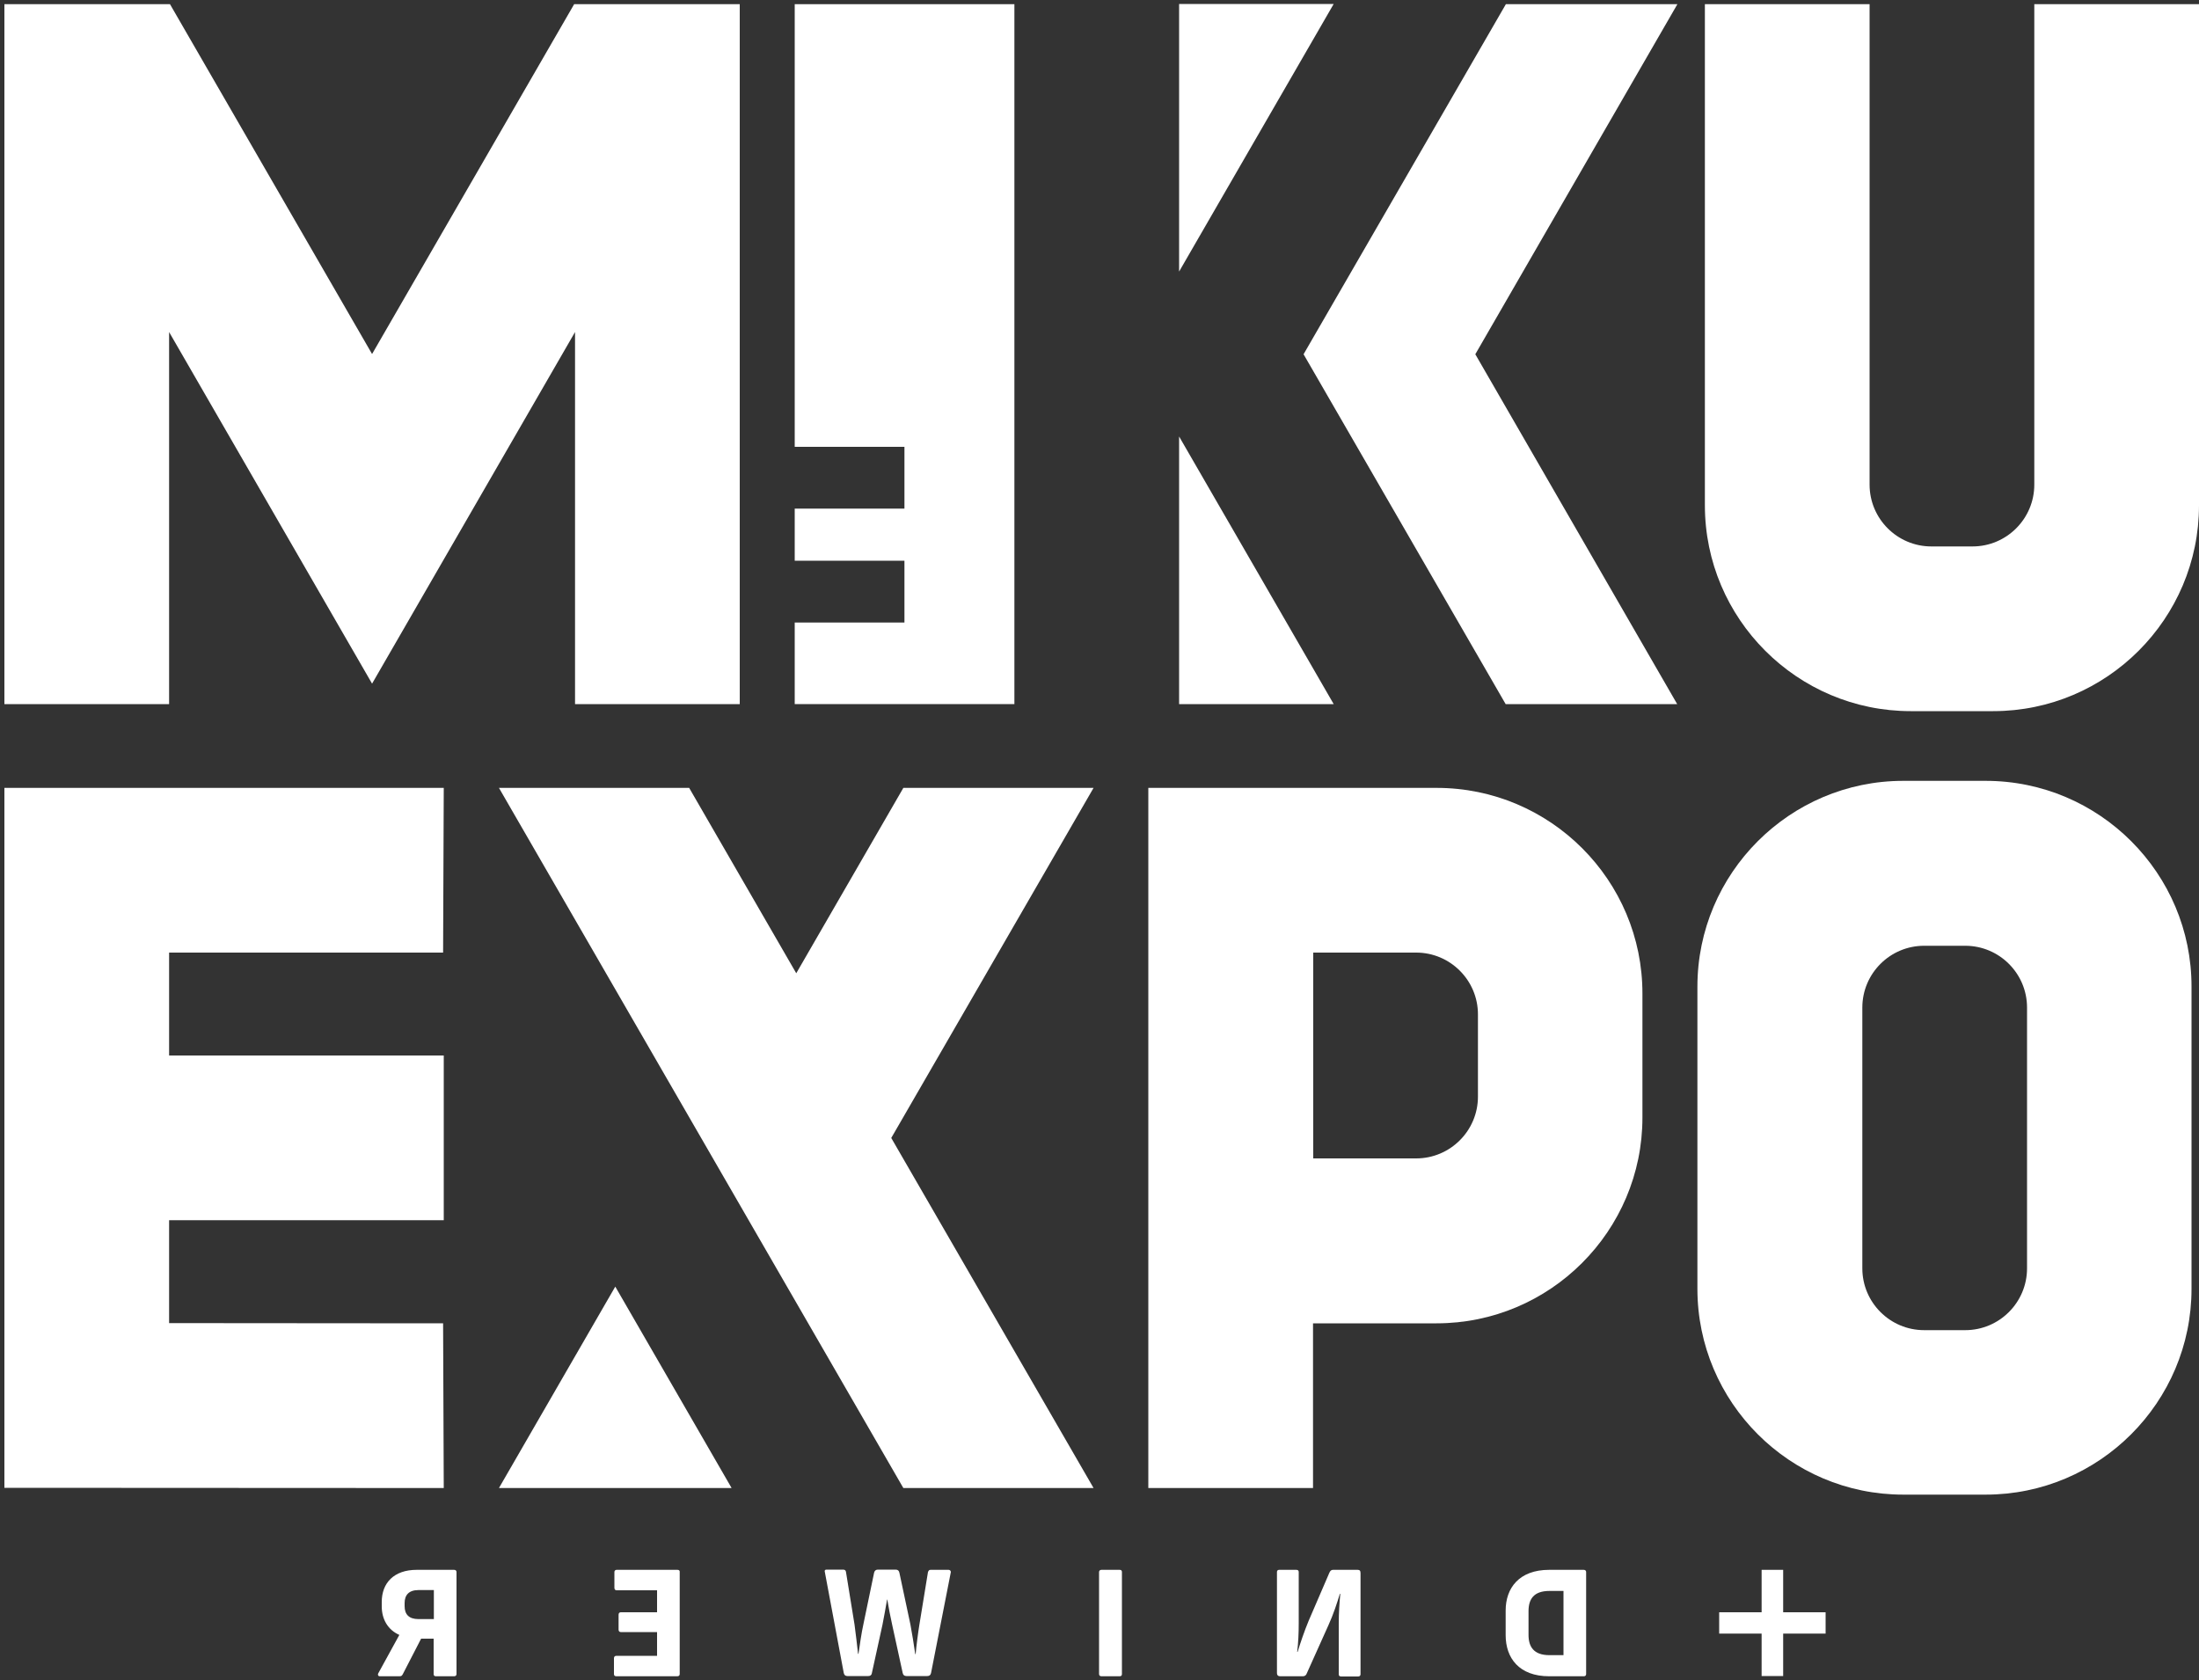
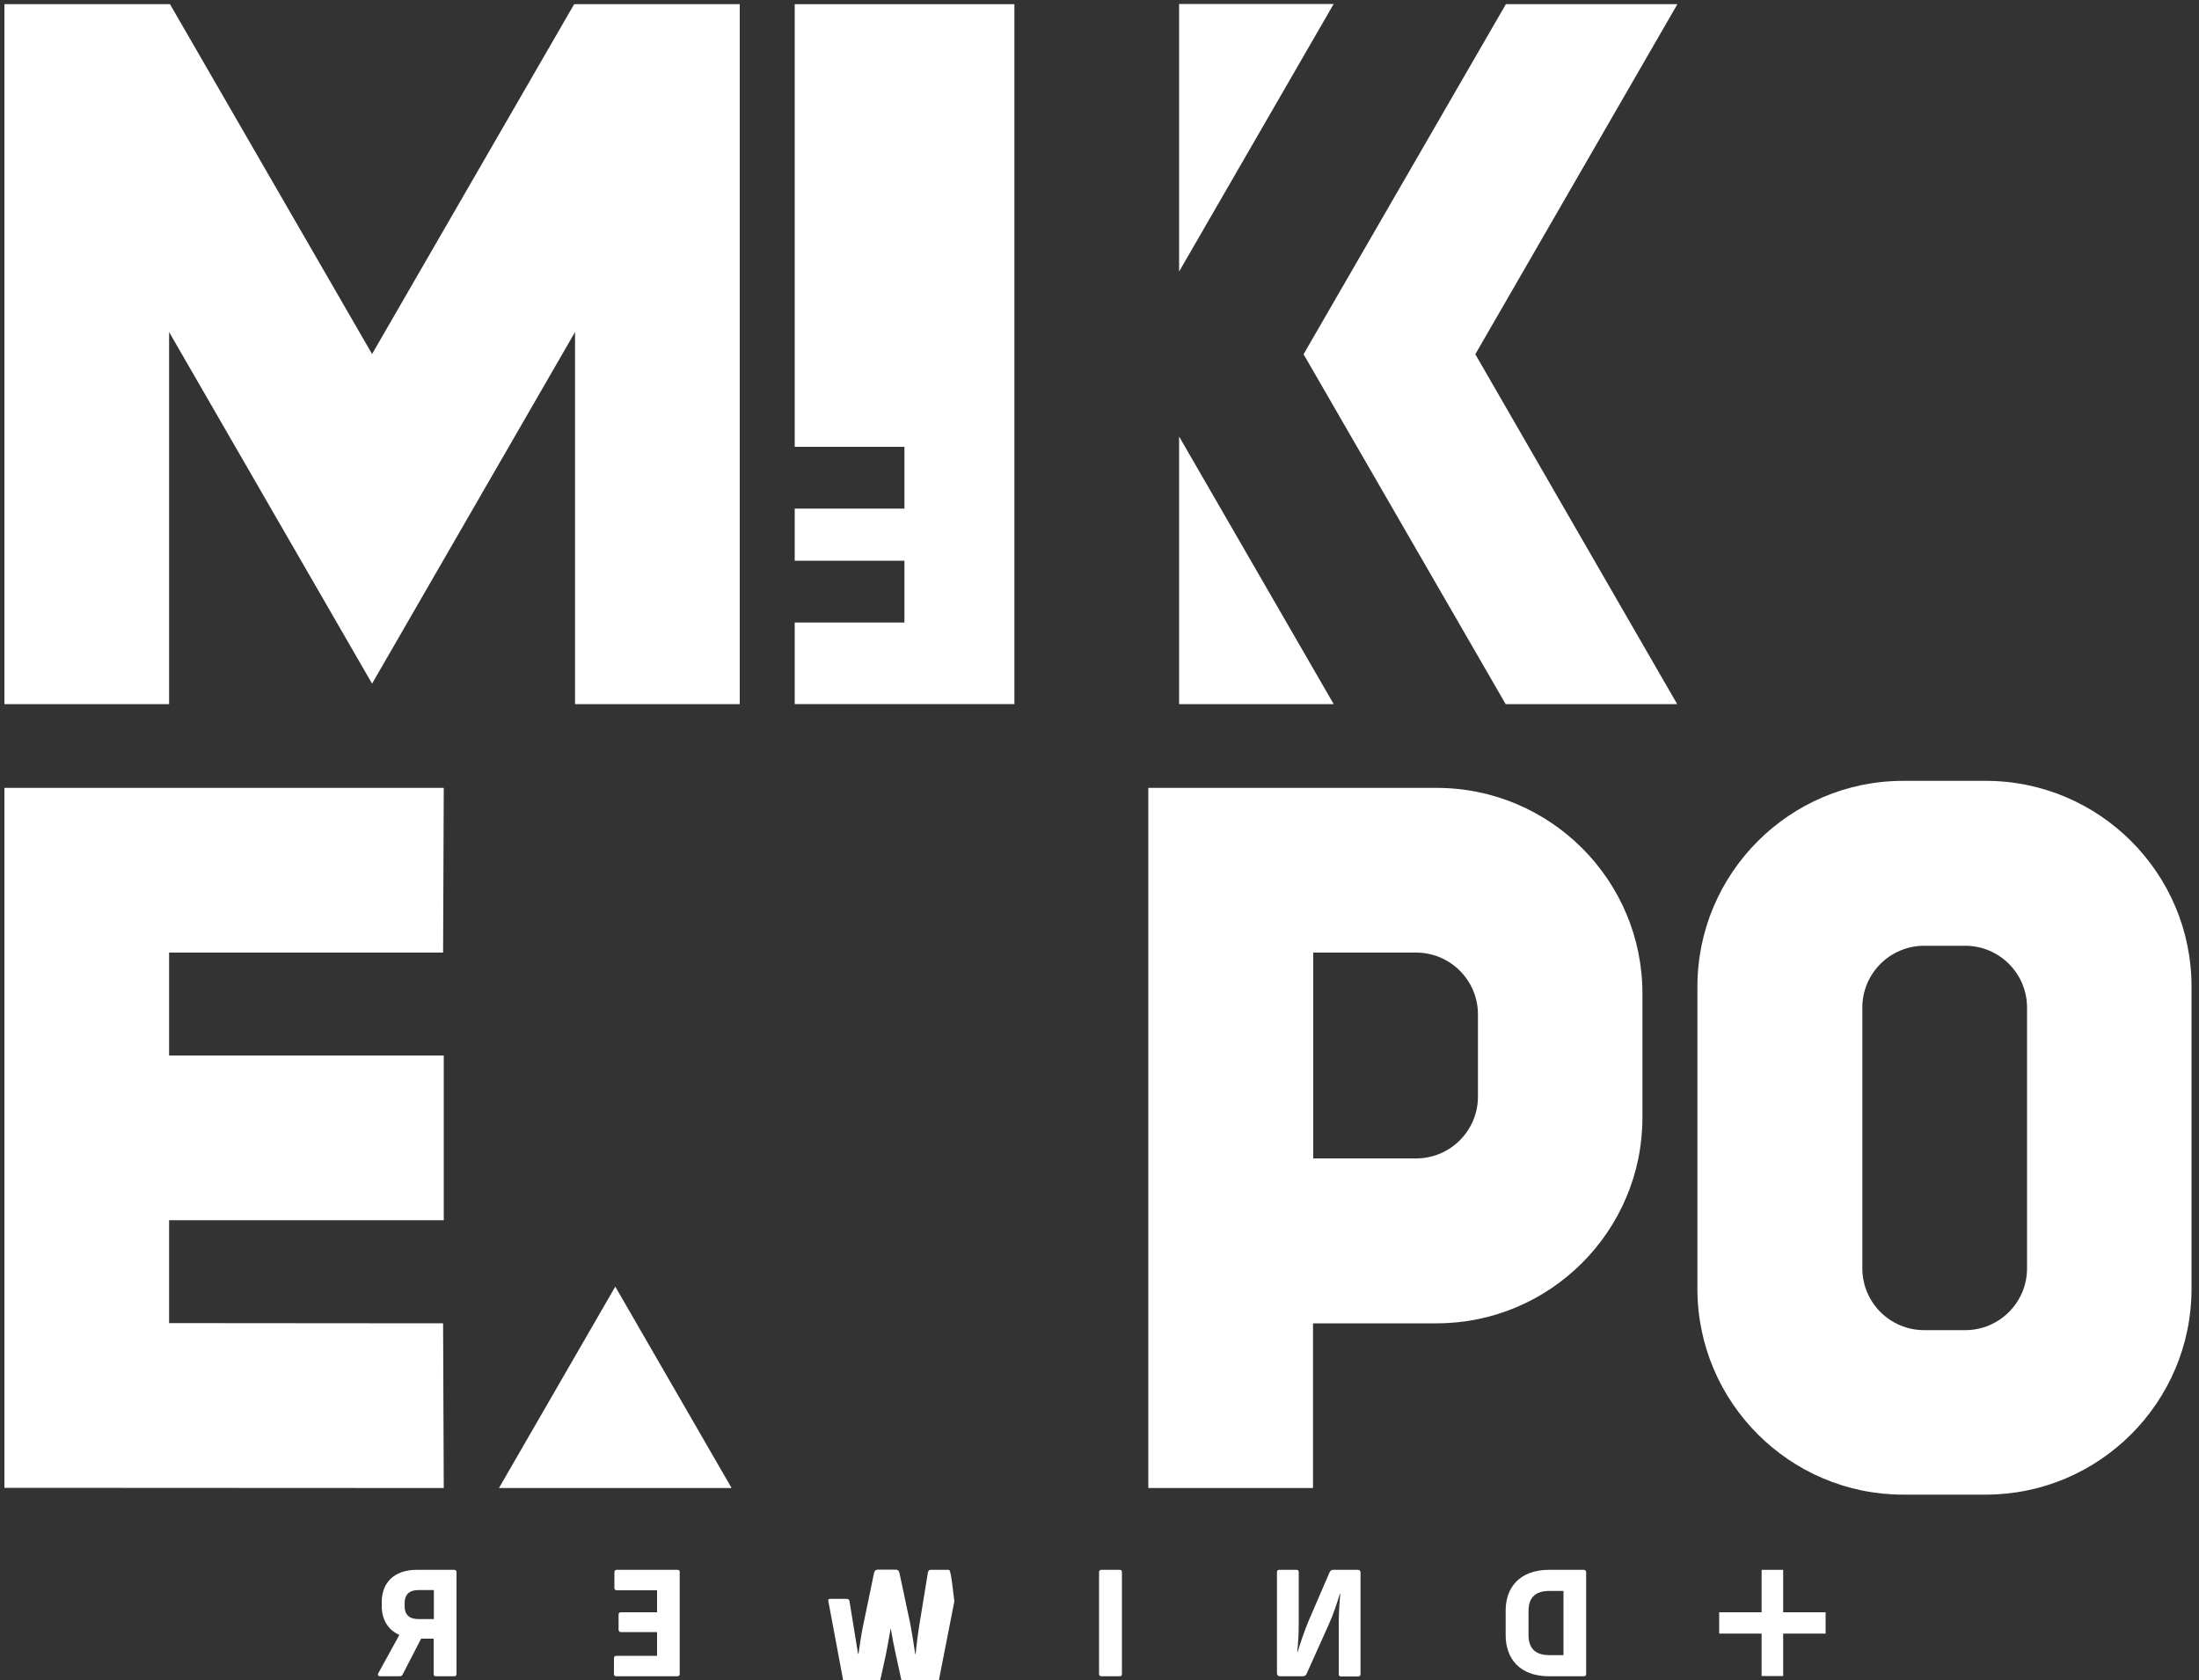
<svg xmlns="http://www.w3.org/2000/svg" version="1.1" id="レイヤー_1" x="0px" y="0px" viewBox="0 0 1000 764" style="enable-background:new 0 0 1000 764;" xml:space="preserve">
  <rect x="0" y="0" width="1000" height="764" fill="#333333" stroke="none" />
  <style type="text/css">
	.st0{fill:#FFFFFF;}
</style>
  <g>
    <polygon class="st0" points="201.5,601.8 76.9,601.7 76.9,554.9 201.8,554.9 201.8,480 76.9,480 76.9,433.2 201.5,433.2    201.8,358.3 2,358.3 2,676.6 201.8,676.7  " />
    <polygon class="st0" points="76.9,151 169.2,310.9 261.5,151 261.5,320.2 336.4,320.2 336.4,1.9 261.1,1.9 169.2,161 77.3,1.9    2,1.9 2,320.2 76.9,320.2  " />
-     <path class="st0" d="M925.1,1.9v218.5c0,15.5-12.6,28.1-28.1,28.1h-18.7c-15.5,0-28.1-12.6-28.1-28.1V1.9h-74.9v227.9   c0,51.6,42,93.6,93.6,93.6h37.5c51.6,0,93.6-42,93.6-93.6V1.9H925.1z" />
    <path class="st0" d="M653.3,358.3H522.2v318.4h74.9v-74.9h56.2c51.6,0,93.6-42,93.6-93.6v-56.2C747,400.3,705,358.3,653.3,358.3z    M672.1,498.7c0,15.5-12.6,28.1-28.1,28.1h-46.8v-93.6H644c15.5,0,28.1,12.6,28.1,28.1V498.7z" />
    <polygon class="st0" points="536.2,1.8 536.2,123.5 606.5,1.8  " />
    <polygon class="st0" points="536.2,198.5 536.2,320.2 606.5,320.2  " />
    <path class="st0" d="M903,355.1h-37.5c-51.6,0-93.6,42-93.6,93.6v137.4c0,51.6,42,93.6,93.6,93.6H903c51.6,0,93.6-42,93.6-93.6   V448.8C996.7,397.2,954.7,355.1,903,355.1z M921.8,576.8c0,15.5-12.6,28.1-28.1,28.1h-18.7c-15.5,0-28.1-12.6-28.1-28.1V458.2   c0-15.5,12.6-28.1,28.1-28.1h18.7c15.5,0,28.1,12.6,28.1,28.1V576.8z" />
-     <polygon class="st0" points="410.8,358.3 362.1,442.6 313.4,358.3 226.9,358.3 410.8,676.7 497.3,676.7 405.3,517.5 497.3,358.3     " />
    <polygon class="st0" points="461.3,1.9 361.4,1.9 361.4,203.2 411.3,203.2 411.3,231.3 361.4,231.3 361.4,255 411.3,255    411.3,283.1 361.4,283.1 361.4,320.2 461.3,320.2  " />
    <polygon class="st0" points="684.8,1.9 592.8,161.1 684.7,320.2 762.7,320.2 670.9,161.1 762.8,1.9  " />
    <polygon class="st0" points="226.9,676.7 332.7,676.7 279.8,585.1  " />
    <g>
      <path class="st0" d="M206.5,713.9h-17c-10.4,0-15.9,6-15.9,14.6v2c0,5.9,2.8,10.7,8,13L172,761c-0.3,0.5-0.1,1.3,0.7,1.3h9    c0.9,0,1.1-0.3,1.5-1l8.3-16.1h5.7v16.1c0,0.6,0.3,1,1,1h8.3c0.7,0,1.1-0.4,1.1-1v-46.4C207.6,714.3,207.2,713.9,206.5,713.9z     M197.3,736.3h-7c-4.4,0-6.3-2.2-6.3-5.9V729c0-3.6,1.9-5.9,6.3-5.9h7V736.3z" />
      <path class="st0" d="M308.1,713.9h-27.7c-0.6,0-1,0.4-1,1v7.2c0,0.7,0.4,1.1,1,1.1h18.4v10h-16.5c-0.6,0-1,0.4-1,1.1v6.8    c0,0.7,0.4,1.1,1,1.1h16.5V753h-18.5c-0.7,0-1.1,0.4-1.1,1.1v7.2c0,0.7,0.4,1,1.1,1h27.7c0.7,0,1.1-0.4,1.1-1v-46.4    C309.2,714.3,308.8,713.9,308.1,713.9z" />
-       <path class="st0" d="M431.4,713.9h-8.2c-0.7,0-0.9,0.3-1.2,1l-3.9,23.9c-0.6,3.6-1.4,9.8-1.7,13.4h-0.2c-0.5-3.6-1.5-9.9-2.2-13.5    l-5-23.5c-0.2-0.9-0.7-1.4-1.7-1.4h-8.1c-0.9,0-1.5,0.5-1.7,1.4l-4.9,23.6c-0.8,3.5-1.7,9.8-2.2,13.3h-0.2    c-0.4-3.5-1.1-9.8-1.6-13.3l-3.9-24c-0.1-0.7-0.6-1-1.3-1h-7.6c-0.7,0-0.9,0.5-0.7,1.1l8.6,45.9c0.2,0.9,0.7,1.4,1.6,1.4h9.6    c0.9,0,1.5-0.5,1.6-1.4l4.8-21.9c0.7-3.6,1.5-7.9,2.1-11.5h0.1c0.6,3.6,1.4,7.9,2.2,11.4l4.8,22c0.2,0.9,0.7,1.4,1.7,1.4h9.5    c1,0,1.5-0.5,1.7-1.4l9-45.9C432.4,714.4,432,713.9,431.4,713.9z" />
+       <path class="st0" d="M431.4,713.9h-8.2c-0.7,0-0.9,0.3-1.2,1l-3.9,23.9c-0.6,3.6-1.4,9.8-1.7,13.4h-0.2c-0.5-3.6-1.5-9.9-2.2-13.5    l-5-23.5c-0.2-0.9-0.7-1.4-1.7-1.4h-8.1c-0.9,0-1.5,0.5-1.7,1.4l-4.9,23.6c-0.8,3.5-1.7,9.8-2.2,13.3h-0.2    l-3.9-24c-0.1-0.7-0.6-1-1.3-1h-7.6c-0.7,0-0.9,0.5-0.7,1.1l8.6,45.9c0.2,0.9,0.7,1.4,1.6,1.4h9.6    c0.9,0,1.5-0.5,1.6-1.4l4.8-21.9c0.7-3.6,1.5-7.9,2.1-11.5h0.1c0.6,3.6,1.4,7.9,2.2,11.4l4.8,22c0.2,0.9,0.7,1.4,1.7,1.4h9.5    c1,0,1.5-0.5,1.7-1.4l9-45.9C432.4,714.4,432,713.9,431.4,713.9z" />
      <path class="st0" d="M509.2,713.9h-8.3c-0.7,0-1.1,0.4-1.1,1v46.4c0,0.6,0.4,1,1.1,1h8.3c0.7,0,1-0.4,1-1v-46.4    C510.2,714.3,509.9,713.9,509.2,713.9z" />
      <path class="st0" d="M617.4,713.9h-11.2c-0.9,0-1.3,0.5-1.7,1.4l-9.4,21.8c-2,4.8-3.8,10.2-5,14.1h-0.2c0.5-4.2,0.7-8.5,0.7-13.1    v-23.2c0-0.6-0.3-1-1.1-1h-7.8c-0.7,0-1,0.4-1,1v46c0,0.9,0.5,1.4,1.4,1.4h10.4c0.9,0,1.5-0.5,1.8-1.4l9.8-21.8    c2.2-4.8,4-10.3,5.2-14.3h0.2c-0.4,4.2-0.7,8.7-0.7,13.3v23.3c0,0.6,0.3,1,1.1,1h7.7c0.7,0,1.1-0.4,1.1-1v-46    C618.7,714.3,618.3,713.9,617.4,713.9z" />
      <path class="st0" d="M720.2,713.9h-15.7c-13.7,0-19.8,8.3-19.8,18.5v11.2c0,10.4,6.1,18.7,19.8,18.7h15.8c0.6,0,1-0.4,1-1v-46.4    C721.3,714.3,720.9,713.9,720.2,713.9z M711,752.7h-6.4c-7.2,0-9.5-3.9-9.5-9.2v-10.8c0-5.4,2.3-9.2,9.5-9.2h6.4V752.7z" />
      <polygon class="st0" points="830.2,733.2 810.9,733.2 810.9,713.9 801.1,713.9 801.1,733.2 781.8,733.2 781.8,742.9 801.1,742.9     801.1,762.2 810.9,762.2 810.9,742.9 830.2,742.9   " />
    </g>
  </g>
</svg>